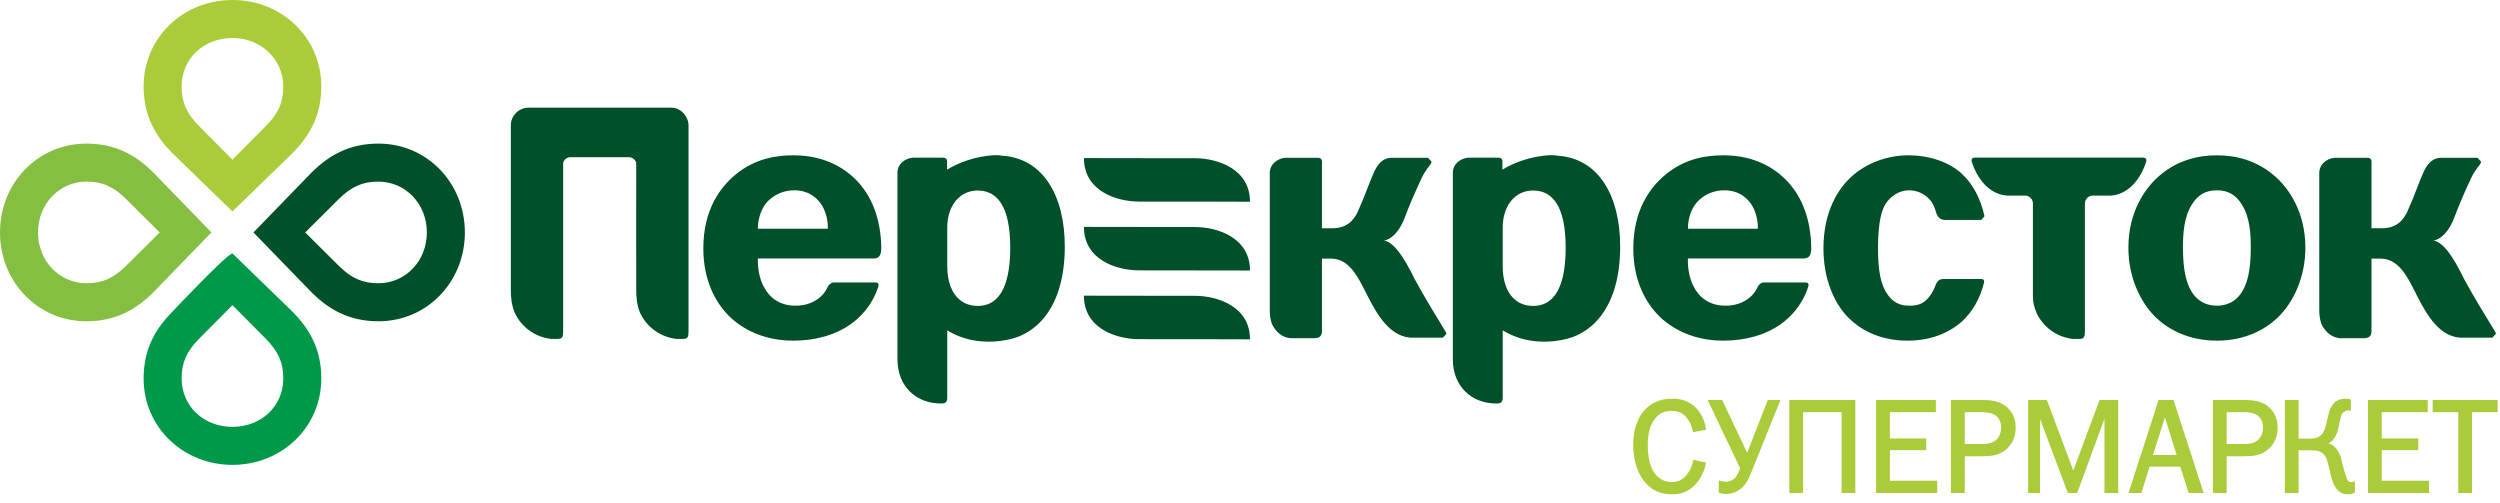
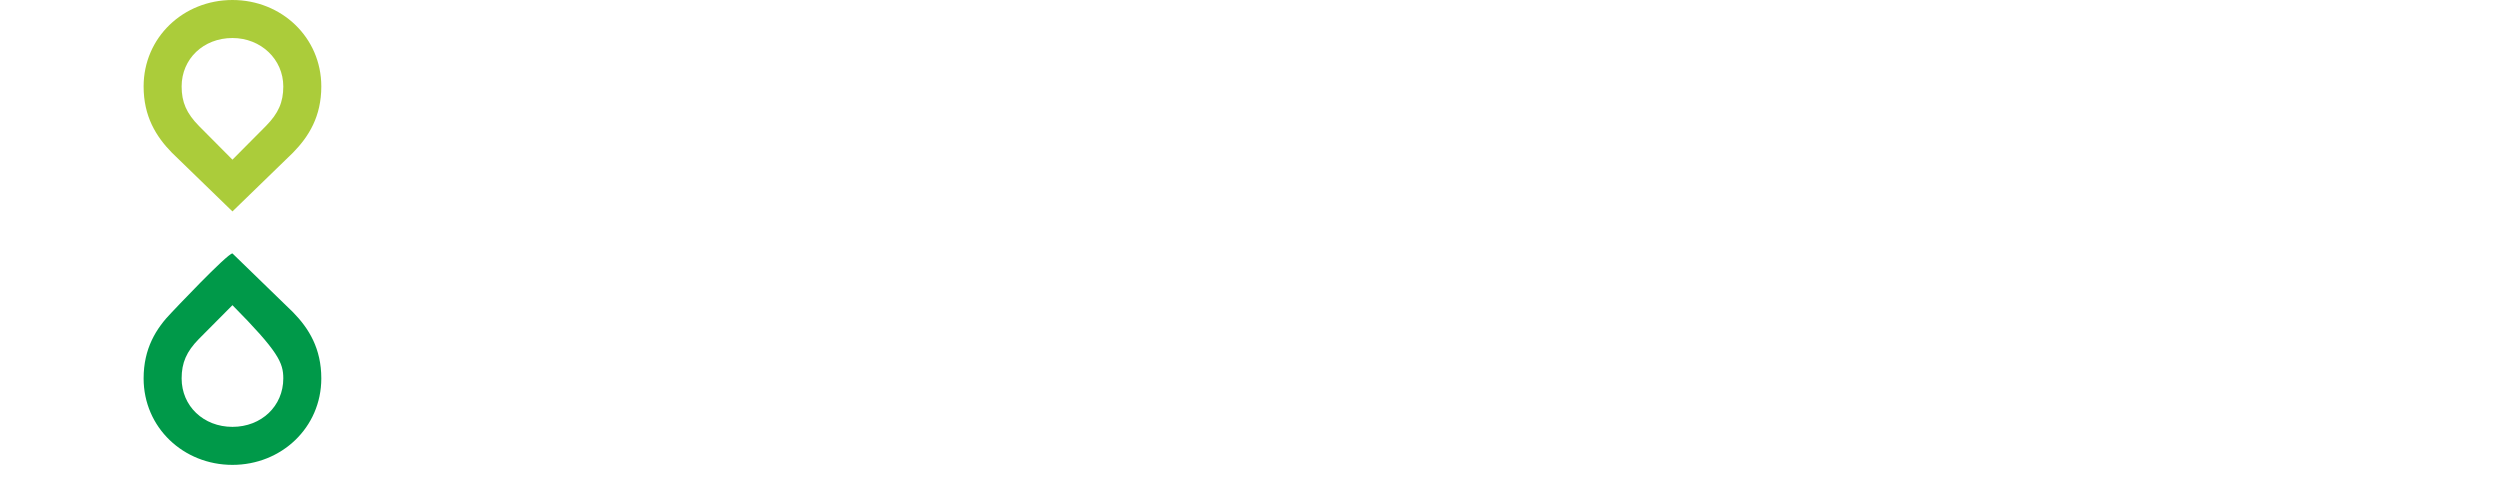
<svg xmlns="http://www.w3.org/2000/svg" width="199" height="40" viewBox="0 0 199 40" fill="none">
-   <path fill-rule="evenodd" clip-rule="evenodd" d="M53.456 8.573H42.046C41.335 8.573 40.662 9.169 40.662 9.988V23.167C40.666 23.673 40.717 24.269 40.969 24.888C41.49 26.022 42.582 26.837 43.883 26.979H44.405C44.764 26.979 44.826 26.802 44.826 26.396V12.978C44.882 12.718 45.112 12.52 45.388 12.512H50.074C50.356 12.52 50.589 12.718 50.644 12.979C50.644 12.979 50.634 22.987 50.644 23.167C50.652 23.673 50.692 24.269 50.944 24.888C51.466 26.022 52.556 26.837 53.859 26.979H54.379C54.743 26.979 54.806 26.802 54.806 26.396V9.972C54.806 9.316 54.224 8.573 53.456 8.573ZM24.855 13.679C26.152 12.406 27.754 11.431 30.121 11.431C34.027 11.431 37.004 14.596 37.004 18.502C37.004 22.408 34.027 25.573 30.121 25.573C27.754 25.573 26.152 24.598 24.855 23.323L20.175 18.502L24.855 13.679ZM33.978 18.502C33.978 16.233 32.284 14.457 30.121 14.457C28.871 14.457 27.987 14.844 26.97 15.84L24.295 18.502L26.988 21.178C27.987 22.159 28.871 22.547 30.121 22.547C32.284 22.547 33.978 20.771 33.978 18.502ZM75.402 21.178C75.402 23.155 76.324 24.351 77.825 24.351C79.886 24.351 80.414 22.099 80.414 19.702C80.414 16.471 79.412 15.165 77.825 15.165C76.349 15.165 75.402 16.419 75.402 18.117V21.178ZM79.142 12.353C79.364 12.342 79.608 12.363 79.856 12.401C83.047 12.646 84.757 15.598 84.757 19.62C84.757 24.468 82.485 26.706 80.007 27.078C79.578 27.156 79.12 27.205 78.625 27.197C77.259 27.18 76.22 26.793 75.402 26.297V31.679C75.402 32.033 75.199 32.115 75.011 32.115H74.856C72.966 32.115 71.438 30.779 71.438 28.62V13.696C71.449 13.099 71.978 12.614 72.658 12.55H75.041C75.41 12.55 75.399 12.802 75.39 12.982C75.389 13.007 75.388 13.03 75.388 13.052V13.503C76.357 12.907 77.678 12.44 79.142 12.353ZM178.519 23.137C177.995 24.052 177.212 24.334 176.463 24.334C175.712 24.334 174.93 24.052 174.403 23.137C174.066 22.547 173.764 21.631 173.764 19.71C173.764 18.656 173.82 17.288 174.486 16.259C174.961 15.506 175.574 15.148 176.463 15.148C177.357 15.148 177.963 15.506 178.438 16.259C179.102 17.288 179.163 18.656 179.163 19.71C179.163 21.631 178.855 22.547 178.519 23.137ZM176.463 12.363C175.072 12.363 173.177 12.696 171.539 14.31C170.867 14.981 169.42 16.735 169.42 19.71C169.42 21.992 170.312 24.028 171.645 25.307C172.62 26.223 174.209 27.116 176.463 27.116C178.72 27.116 180.304 26.223 181.277 25.307C182.618 24.028 183.508 21.992 183.508 19.71C183.508 16.735 182.06 14.981 181.389 14.31C179.746 12.696 177.854 12.363 176.463 12.363ZM153.75 16.064C153.39 15.562 152.751 15.148 151.968 15.148C151.185 15.148 150.495 15.592 150.074 16.259C149.822 16.68 149.491 17.538 149.491 19.738C149.491 21.576 149.715 22.547 150.105 23.215C150.663 24.162 151.33 24.334 152 24.334C152.721 24.334 153.225 24.162 153.719 23.413C153.817 23.266 153.906 23.099 153.98 22.924H153.982L154.007 22.863L154.02 22.832L154.056 22.741C154.17 22.413 154.339 22.22 154.685 22.206H157.693C157.938 22.206 157.955 22.387 157.933 22.476C157.632 23.763 156.968 24.886 156.116 25.64C155.34 26.309 153.972 27.116 151.827 27.116C149.438 27.116 147.96 26.087 147.237 25.39C145.984 24.193 145.146 22.188 145.146 19.767C145.146 16.846 146.315 15.004 147.408 14.034C148.491 13.056 150.105 12.363 151.911 12.363C153.526 12.363 155.118 12.867 156.167 13.836C157.086 14.678 157.698 15.939 157.963 17.215L157.711 17.506H154.8C154.445 17.5 154.229 17.268 154.122 16.932C154.028 16.594 153.898 16.285 153.75 16.064ZM60.328 18.209C60.328 17.344 60.63 16.539 61.101 16.036C61.611 15.506 62.354 15.148 63.22 15.148C64.306 15.148 64.947 15.675 65.335 16.205C65.727 16.761 65.92 17.538 65.894 18.209H60.328ZM63.168 12.363C61.915 12.363 60.132 12.556 58.489 13.948C57.372 14.893 55.985 16.646 55.985 19.767C55.985 22.441 57.042 24.162 58.015 25.139C59.073 26.197 60.801 27.116 63.138 27.116C65.032 27.116 66.563 26.614 67.672 25.835C68.454 25.291 69.393 24.369 69.903 22.857C69.94 22.735 69.999 22.484 69.685 22.484H66.349C66.145 22.484 65.942 22.712 65.894 22.819C65.768 23.096 65.609 23.337 65.42 23.526C65.032 23.914 64.362 24.334 63.331 24.334C61.995 24.334 61.218 23.636 60.801 22.832C60.464 22.216 60.297 21.354 60.328 20.573H69.626C70.007 20.517 70.128 20.303 70.146 19.798L70.15 19.688C70.114 17.38 69.355 15.736 68.512 14.73C67.566 13.585 65.868 12.363 63.168 12.363ZM110.158 19.146C110.909 19.257 111.71 20.362 112.603 22.206C113.322 23.549 114.49 25.455 115.047 26.363L115.091 26.435L115.129 26.58L114.849 26.878H112.563C110.663 26.971 109.585 24.932 108.958 23.747L108.927 23.687C108.848 23.537 108.769 23.38 108.688 23.219L108.687 23.218L108.686 23.217L108.686 23.216L108.686 23.216C108.075 22.001 107.362 20.586 105.96 20.586H105.228V26.32C105.228 26.676 105.109 26.922 104.633 26.922H102.817C102.088 26.922 101.518 26.396 101.237 25.769C101.093 25.358 101.069 24.941 101.074 24.628V13.724C101.09 13.12 101.617 12.623 102.299 12.559H104.883C105.252 12.559 105.24 12.816 105.231 13L105.231 13.001C105.229 13.027 105.228 13.052 105.228 13.074V18.169H106.075C107.269 18.169 107.806 17.461 108.099 16.808C108.447 16.026 108.655 15.489 108.848 14.989C108.995 14.609 109.135 14.249 109.322 13.818C109.585 13.204 109.966 12.58 110.764 12.559H113.667L113.953 12.871L113.897 13.045C113.609 13.402 113.349 13.778 113.186 14.123C112.743 15.05 112.085 16.577 111.852 17.23C111.174 19.093 110.158 19.146 110.158 19.146ZM170.574 12.545C170.852 12.545 170.878 12.725 170.836 12.858C170.419 14.224 169.418 15.505 167.979 15.572H166.519C166.213 15.608 165.966 15.87 165.958 16.186V26.396C165.958 26.802 165.885 26.979 165.526 26.979H165.006C163.714 26.837 162.622 26.023 162.105 24.898C161.906 24.405 161.817 24.06 161.819 23.531V16.186C161.817 15.87 161.567 15.608 161.262 15.572H159.807C158.368 15.505 157.367 14.224 156.949 12.858C156.909 12.725 156.934 12.545 157.214 12.545H170.574ZM198.634 26.435C198.094 25.559 196.881 23.586 196.14 22.206C195.248 20.362 194.452 19.257 193.698 19.146C193.698 19.146 194.714 19.093 195.396 17.23C195.628 16.577 196.28 15.05 196.726 14.123C196.894 13.778 197.149 13.402 197.437 13.045L197.498 12.871L197.207 12.559H194.304C193.506 12.58 193.124 13.204 192.862 13.818C192.678 14.244 192.54 14.6 192.395 14.976C192.199 15.48 191.991 16.018 191.64 16.808C191.349 17.461 190.809 18.169 189.614 18.169H188.771V13.074C188.771 13.054 188.772 13.031 188.773 13.008L188.773 13.004L188.773 13.002L188.773 13.002C188.782 12.818 188.793 12.559 188.425 12.559H185.839C185.157 12.623 184.627 13.12 184.614 13.724V24.628C184.609 24.941 184.637 25.358 184.777 25.769C185.058 26.396 185.628 26.922 186.357 26.922H188.175C188.649 26.922 188.771 26.676 188.771 26.32V20.586H189.5C190.908 20.586 191.623 22.009 192.234 23.226C192.314 23.384 192.392 23.539 192.469 23.687L192.488 23.722C193.108 24.904 194.193 26.971 196.101 26.878H198.391L198.672 26.58L198.634 26.435ZM119.615 21.178C119.615 23.155 120.53 24.351 122.035 24.351C124.099 24.351 124.627 22.099 124.627 19.702C124.627 16.471 123.622 15.165 122.035 15.165C120.558 15.165 119.615 16.419 119.615 18.117V21.178ZM123.349 12.353C123.574 12.342 123.817 12.363 124.065 12.401C127.259 12.646 128.966 15.598 128.966 19.62C128.966 24.468 126.698 26.706 124.213 27.078C123.79 27.156 123.328 27.205 122.837 27.197C121.469 27.18 120.433 26.793 119.615 26.297V31.679C119.615 32.033 119.408 32.115 119.22 32.115H119.063C117.174 32.115 115.647 30.779 115.647 28.62V13.696C115.661 13.099 116.191 12.614 116.868 12.55H119.253C119.617 12.55 119.604 12.798 119.595 12.977L119.595 12.978C119.593 13.004 119.592 13.029 119.592 13.052V13.503C120.566 12.907 121.885 12.44 123.349 12.353ZM134.358 18.209C134.358 17.344 134.656 16.539 135.135 16.036C135.634 15.506 136.386 15.148 137.249 15.148C138.337 15.148 138.98 15.675 139.367 16.205C139.753 16.761 139.947 17.538 139.921 18.209H134.358ZM137.195 12.363C135.941 12.363 134.157 12.556 132.516 13.948C131.401 14.893 130.012 16.646 130.012 19.767C130.012 22.441 131.07 24.162 132.043 25.139C133.104 26.197 134.827 27.116 137.165 27.116C139.055 27.116 140.594 26.614 141.705 25.835C142.479 25.291 143.419 24.369 143.926 22.857C143.967 22.735 144.028 22.484 143.712 22.484H140.375C140.174 22.484 139.969 22.712 139.921 22.819C139.8 23.096 139.634 23.337 139.443 23.526C139.055 23.914 138.393 24.334 137.357 24.334C136.022 24.334 135.242 23.636 134.827 22.832C134.493 22.216 134.325 21.354 134.358 20.573H143.656C144.033 20.517 144.154 20.303 144.173 19.798V19.688C144.145 17.38 143.378 15.736 142.535 14.73C141.59 13.585 139.896 12.363 137.195 12.363ZM88.444 12.588L95.109 12.594C96.981 12.598 99.505 13.484 99.498 16.058L96.67 16.05L90.67 16.045C88.797 16.041 86.272 15.155 86.281 12.581L88.444 12.588ZM95.109 18.07L88.444 18.065L86.281 18.06C86.272 20.632 88.797 21.518 90.67 21.521L96.67 21.528L99.498 21.533C99.505 18.96 96.981 18.073 95.109 18.07ZM88.444 23.541L95.109 23.546C96.981 23.55 99.505 24.436 99.498 27.01L96.67 27.002L90.67 26.997C88.797 26.995 86.272 26.108 86.281 23.535L88.444 23.541Z" fill="#005029" />
-   <path fill-rule="evenodd" clip-rule="evenodd" d="M6.882 11.431C2.981 11.431 0 14.596 0 18.502C0 22.408 2.981 25.573 6.882 25.573C9.253 25.573 10.851 24.598 12.153 23.323L16.829 18.502L12.153 13.679C10.851 12.406 9.253 11.431 6.882 11.431ZM6.882 14.457C8.137 14.457 9.017 14.844 10.018 15.825L12.712 18.502L10.034 21.163C9.017 22.159 8.137 22.547 6.882 22.547C4.722 22.547 3.026 20.771 3.026 18.502C3.026 16.233 4.722 14.457 6.882 14.457Z" fill="#84BF41" />
-   <path fill-rule="evenodd" clip-rule="evenodd" d="M18.503 20.173C18.092 20.173 13.681 24.852 13.681 24.852C12.409 26.153 11.432 27.751 11.432 30.122C11.432 34.027 14.597 37.004 18.503 37.004C22.409 37.004 25.576 34.027 25.576 30.122C25.576 27.751 24.599 26.153 23.323 24.852L18.503 20.173ZM18.503 24.292L21.162 26.968C22.161 27.988 22.55 28.871 22.55 30.122C22.55 32.321 20.812 33.978 18.503 33.978C16.196 33.978 14.458 32.321 14.458 30.122C14.458 28.871 14.845 27.987 15.826 26.985L18.503 24.292Z" fill="#009949" />
+   <path fill-rule="evenodd" clip-rule="evenodd" d="M18.503 20.173C18.092 20.173 13.681 24.852 13.681 24.852C12.409 26.153 11.432 27.751 11.432 30.122C11.432 34.027 14.597 37.004 18.503 37.004C22.409 37.004 25.576 34.027 25.576 30.122C25.576 27.751 24.599 26.153 23.323 24.852L18.503 20.173ZM18.503 24.292C22.161 27.988 22.55 28.871 22.55 30.122C22.55 32.321 20.812 33.978 18.503 33.978C16.196 33.978 14.458 32.321 14.458 30.122C14.458 28.871 14.845 27.987 15.826 26.985L18.503 24.292Z" fill="#009949" />
  <path fill-rule="evenodd" clip-rule="evenodd" d="M18.503 0C14.597 0 11.432 2.977 11.432 6.882C11.432 9.253 12.409 10.852 13.681 12.152L18.503 16.83L23.323 12.152C24.599 10.852 25.576 9.253 25.576 6.882C25.576 2.977 22.409 0 18.503 0ZM18.503 3.026C20.771 3.026 22.55 4.72 22.55 6.882C22.55 8.134 22.161 9.017 21.178 10.018L18.503 12.71L15.844 10.035C14.845 9.02 14.458 8.134 14.458 6.882C14.458 4.682 16.196 3.026 18.503 3.026Z" fill="#ABCC3A" />
-   <path fill-rule="evenodd" clip-rule="evenodd" d="M193.639 31.838V32.81H195.676V39.241H196.774V32.81H198.813V31.838H193.639ZM189.588 35.833H192.493V34.9H189.588V32.81H193.247V31.838H188.492V39.241H193.351V38.264H189.588V35.833ZM187.151 38.371C186.927 38.371 186.861 38.238 186.771 37.992C186.438 37.072 186.458 36.661 186.218 36.12C186.117 35.882 185.865 35.46 185.35 35.281C185.712 35.11 185.908 34.774 186.02 34.469C186.216 33.925 186.272 33.119 186.479 32.854L186.8 32.66L187.022 32.681L187.133 32.698V31.797L187.065 31.776L186.7 31.733C186.357 31.726 185.804 31.843 185.508 32.501C185.259 33.056 185.21 33.956 184.922 34.428C184.663 34.847 184.273 34.913 183.871 34.916H182.969V31.838H181.873V39.241H182.969V35.843H183.863C184.339 35.843 184.844 35.86 185.122 36.36C185.235 36.565 185.299 36.851 185.427 37.36C185.539 37.878 185.649 38.345 185.852 38.715C186.127 39.195 186.507 39.346 186.881 39.346H186.897C187.108 39.346 187.255 39.311 187.401 39.228L187.452 39.2V38.313L187.317 38.356L187.151 38.371ZM179.746 35.013C179.393 35.343 178.885 35.344 178.557 35.344H177.243V32.81H178.641C178.97 32.805 179.441 32.854 179.754 33.114C179.909 33.236 180.139 33.509 180.139 34.014C180.139 34.465 179.968 34.814 179.746 35.013ZM180.496 32.317C179.917 31.885 179.211 31.838 178.628 31.838H176.15V39.241H177.243V36.318H178.658L178.712 36.313C179.206 36.313 179.959 36.312 180.598 35.727C180.819 35.526 181.301 34.983 181.301 34.038C181.301 33.131 180.873 32.601 180.496 32.317ZM171.376 36.22L172.327 33.223L173.264 36.22H171.376ZM173.009 31.838H171.825L169.43 39.241H170.456L171.103 37.146H173.549L174.216 39.241H175.416L175.371 39.111L173.009 31.838ZM165.034 37.456L162.93 31.838H161.44V39.241H162.39V33.354L164.601 39.241H165.344L167.516 33.337V39.241H168.61V31.838H167.126L165.034 37.456ZM158.9 35.013C158.537 35.343 158.029 35.344 157.703 35.344H156.394V32.81H157.785C158.118 32.805 158.593 32.854 158.906 33.114C159.056 33.236 159.285 33.509 159.29 34.014C159.29 34.465 159.117 34.814 158.9 35.013ZM159.641 32.317C159.069 31.885 158.36 31.838 157.778 31.838H155.291V39.241H156.394V36.318H157.81L157.858 36.313C158.353 36.313 159.104 36.312 159.742 35.727C159.963 35.526 160.45 34.983 160.45 34.038C160.45 33.131 160.018 32.601 159.641 32.317ZM150.436 35.833H153.334V34.9H150.436V32.81H154.095V31.838H149.336V39.241H154.202V38.264H150.436V35.833ZM142.428 39.241H143.523V32.81H146.591V39.241H147.685V31.838H142.428V39.241ZM139.073 36.041L137.086 31.838H135.93L138.51 37.271C138.434 37.515 138.271 37.895 138.067 38.084C137.917 38.223 137.657 38.352 137.313 38.349L136.946 38.282L136.815 38.231V39.208L136.88 39.233C137.002 39.277 137.173 39.32 137.391 39.32H137.399C137.807 39.32 138.271 39.169 138.63 38.856C139.103 38.432 139.317 37.828 139.525 37.296L141.725 31.838H140.717L139.073 36.041ZM134.768 36.696C134.648 37.324 134.325 37.719 134.198 37.87C133.882 38.209 133.574 38.371 133.066 38.371C132.228 38.371 131.755 37.841 131.485 37.281C131.245 36.768 131.159 36.075 131.162 35.464C131.159 34.958 131.215 34.179 131.546 33.611C131.954 32.892 132.494 32.706 133.066 32.703C133.644 32.706 134.041 32.905 134.373 33.406C134.577 33.71 134.691 34.051 134.74 34.306L134.761 34.4L134.853 34.385L135.797 34.207L135.784 34.117C135.696 33.41 135.359 32.805 134.931 32.399C134.33 31.843 133.681 31.733 133.09 31.733C132.596 31.733 131.612 31.819 130.84 32.721C130.608 32.985 129.998 33.823 130.002 35.423C130.002 36.374 130.234 37.346 130.701 38.062C131.444 39.196 132.422 39.346 133.09 39.346H133.112C133.659 39.346 134.311 39.241 134.943 38.569C135.372 38.12 135.664 37.526 135.784 36.911L135.8 36.818L134.791 36.6L134.768 36.696Z" fill="#ABCC3A" />
</svg>